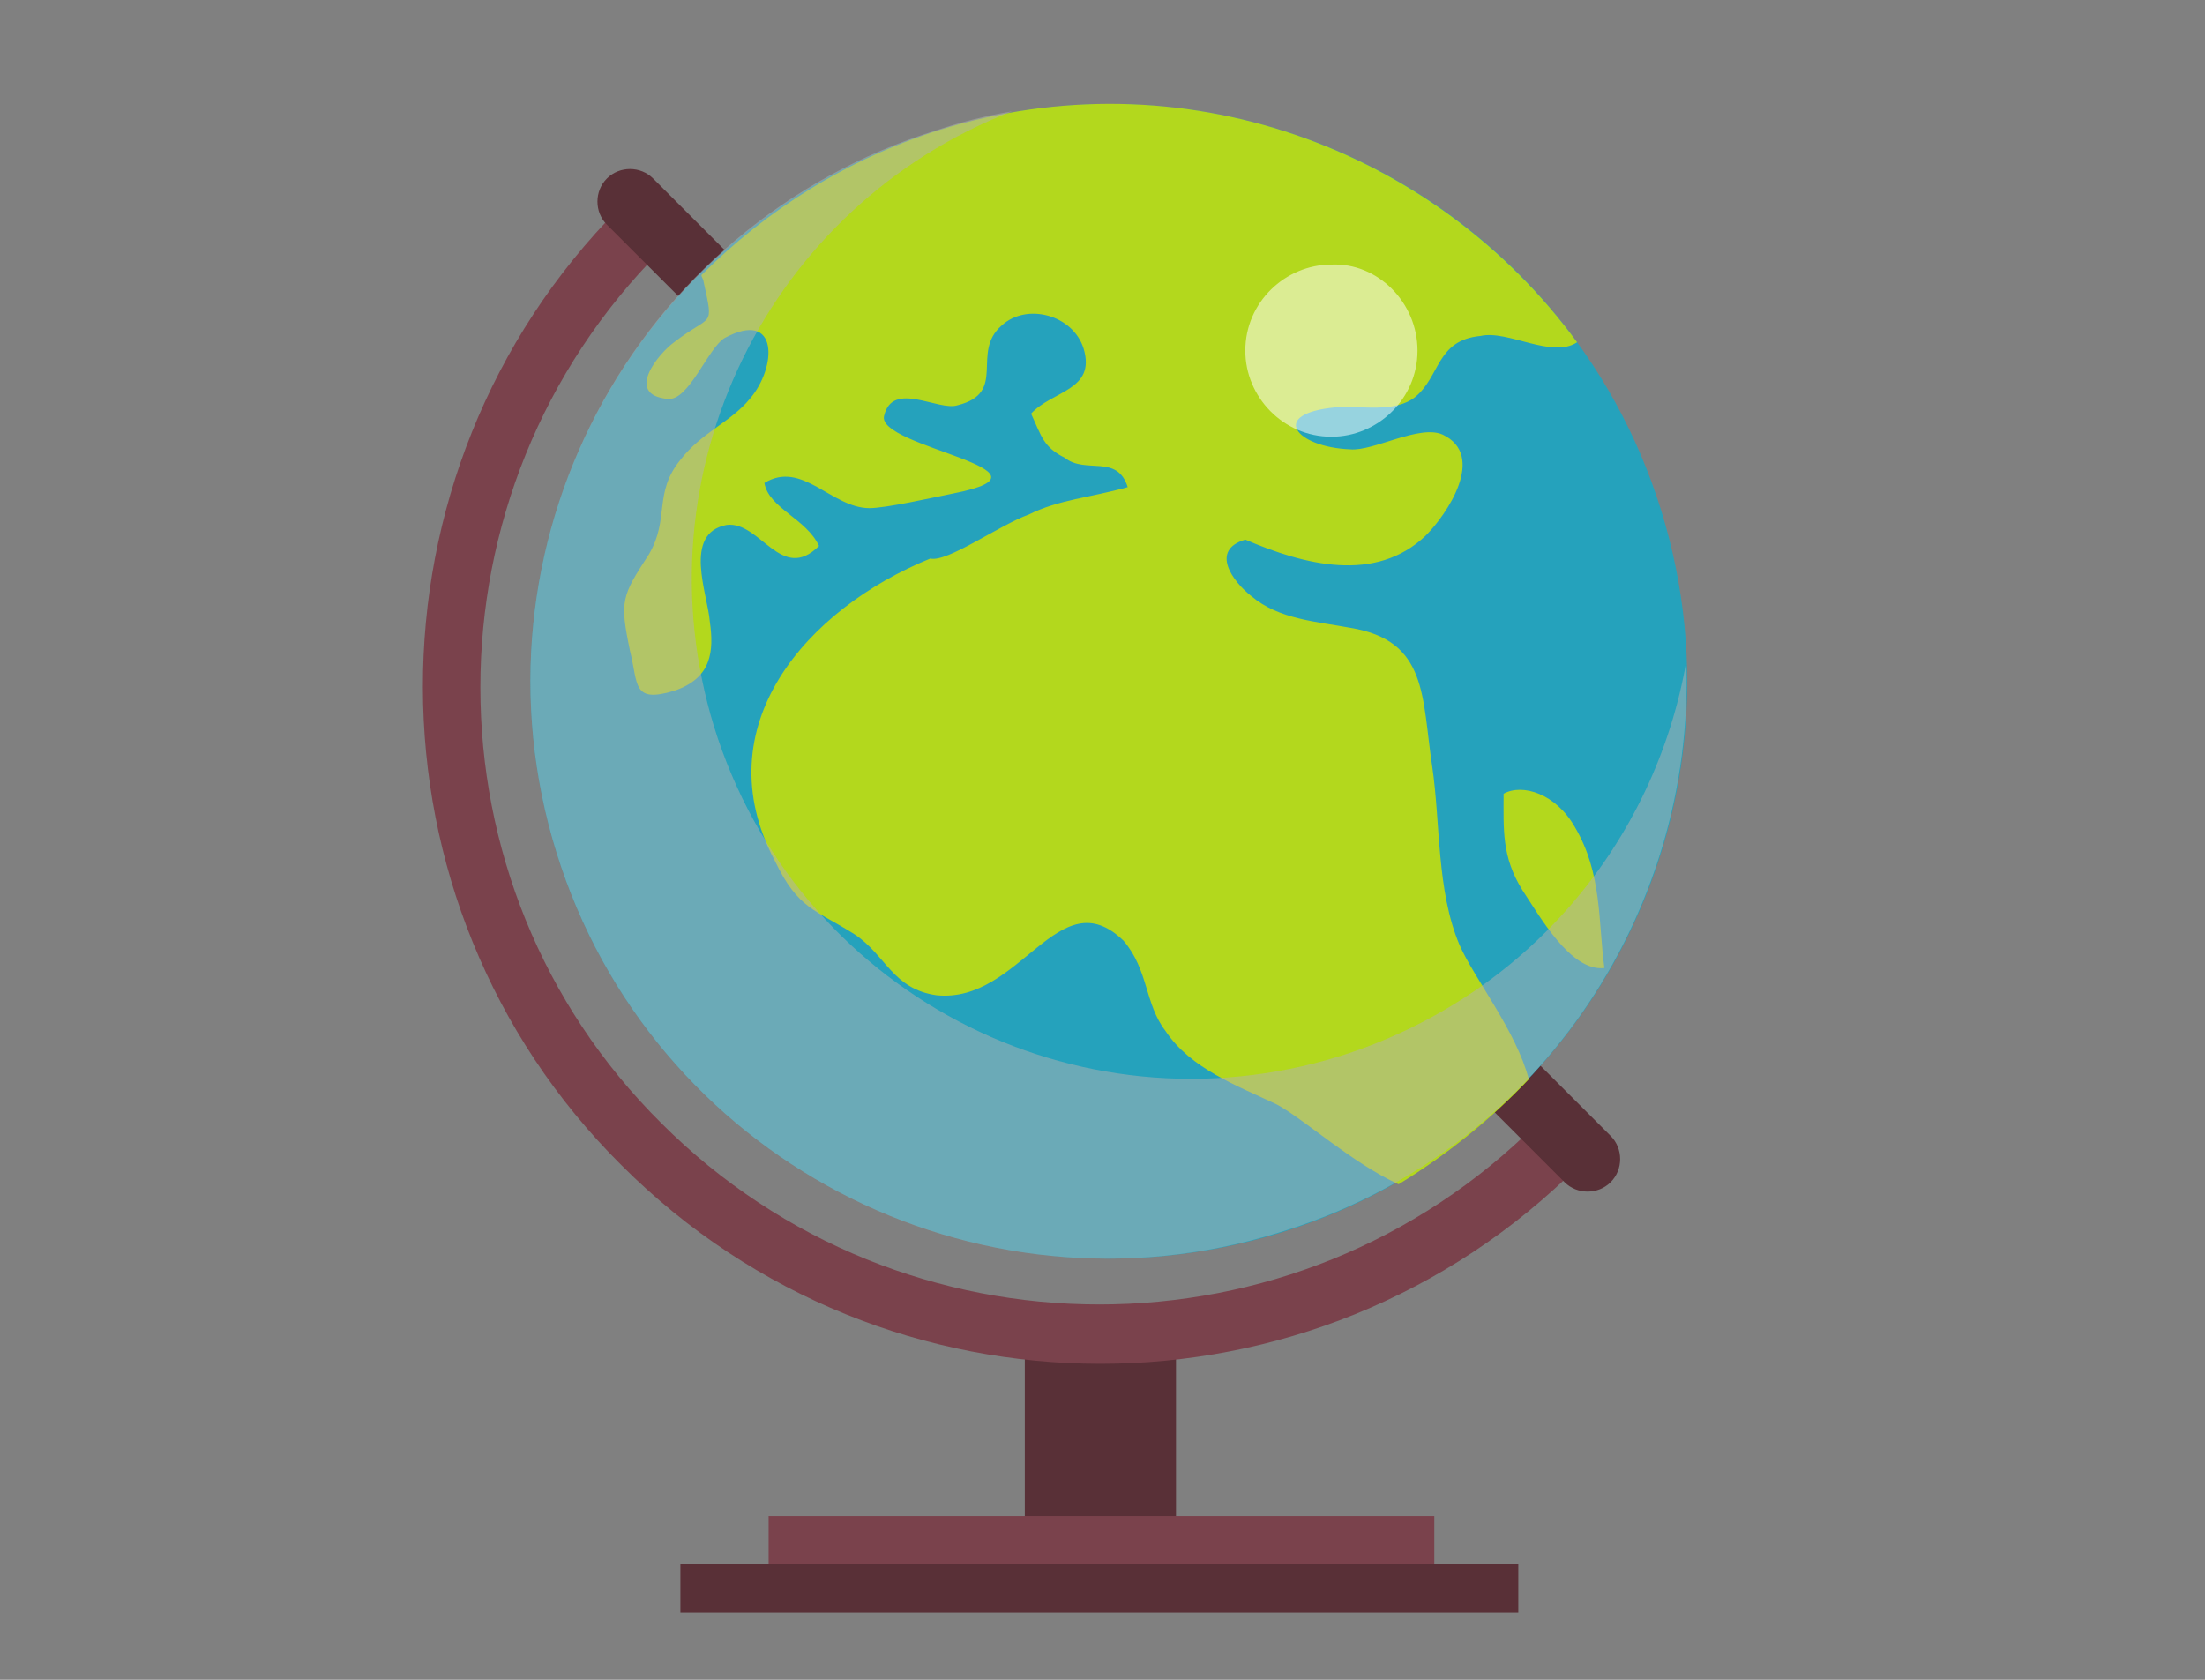
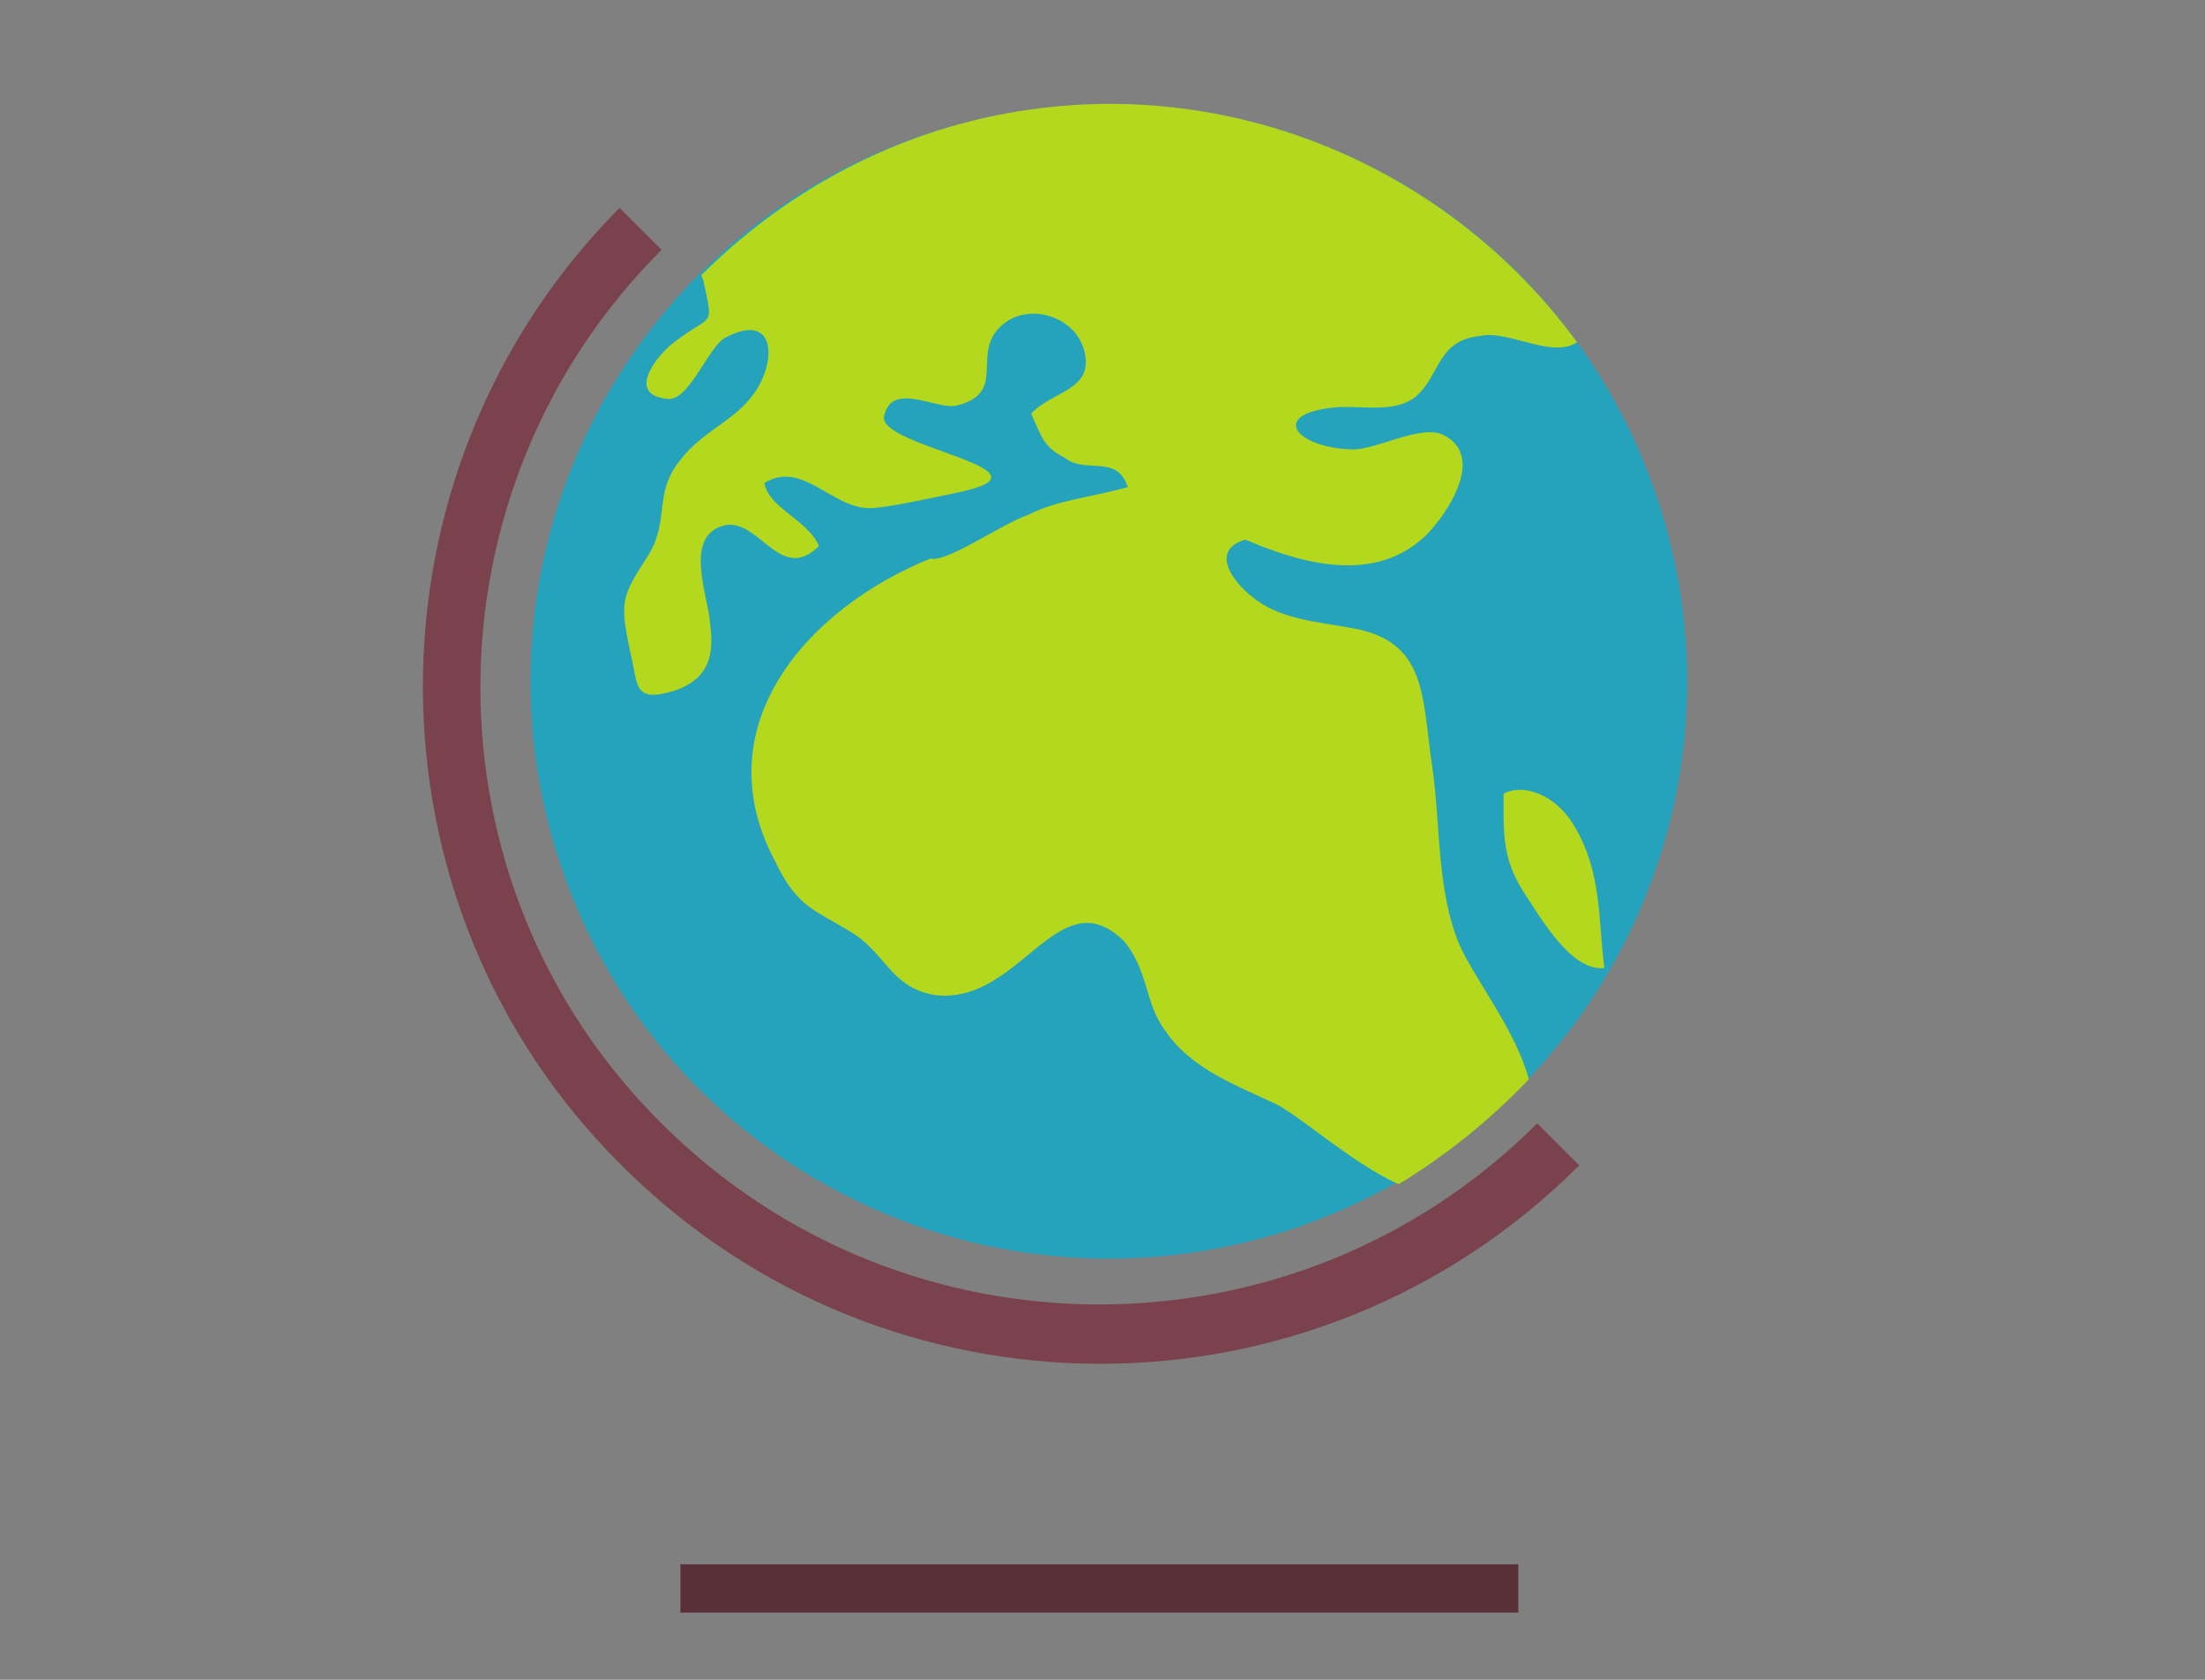
<svg xmlns="http://www.w3.org/2000/svg" version="1.1" id="Calque_1" x="0px" y="0px" viewBox="0 0 105 80" style="enable-background:new 0 0 105 80;" xml:space="preserve">
  <rect x="0" y="0" width="105" height="80" fill="#808080" stroke="none" />
  <style type="text/css">
	.st0{fill:#EAD5B8;}
	.st1{fill:#88563C;}
	.st2{fill:#E5E5E5;}
	.st3{fill:#478AB7;}
	.st4{fill:#D8BB93;}
	.st5{fill:#544C65;}
	.st6{fill:#EFD3B3;}
	.st7{fill:#D27016;}
	.st8{fill:#DF982C;}
	.st9{fill:#D47616;}
	.st10{fill:#DB8E1B;}
	.st11{fill:#C4C4C4;}
	.st12{fill:#FFFFFF;}
	.st13{fill:#E2CBB0;}
	.st14{fill:#DCDEE0;}
	.st15{fill:#A1BF35;}
	.st16{fill:#CD5918;}
	.st17{opacity:0.93;fill:#E1C0A3;enable-background:new    ;}
	.st18{fill:#614B3C;}
	.st19{opacity:0.25;fill:#FFFFFF;enable-background:new    ;}
	.st20{fill:#AEAEAE;}
	.st21{fill:#8A8A8A;}
	.st22{fill:#6E756C;}
	.st23{fill:#EAB73D;}
	.st24{opacity:0.55;fill:#E2A8B2;enable-background:new    ;}
	.st25{opacity:0.55;fill:#B99E11;enable-background:new    ;}
	.st26{opacity:0.55;fill:#F5EDCC;enable-background:new    ;}
	.st27{fill:#BFC1BE;}
	.st28{fill:#A3A8A2;}
	.st29{fill:#C6C8C5;}
	.st30{fill:#48ABC6;}
	.st31{fill:#A2CFDC;}
	.st32{fill:#90999D;}
	.st33{fill:#B1D6E0;}
	.st34{fill:#FFFDF5;}
	.st35{opacity:0.75;fill:#E2D9C4;enable-background:new    ;}
	.st36{fill:#8B8B8C;}
	.st37{fill:none;stroke:#F7E9E3;stroke-width:0.77;stroke-miterlimit:10;}
	.st38{fill:#F7E9E3;}
	.st39{opacity:0.5;fill:#B78160;enable-background:new    ;}
	.st40{fill:#A3C034;}
	.st41{opacity:0.47;}
	.st42{opacity:0.36;fill:#A3C034;enable-background:new    ;}
	.st43{opacity:0.35;fill:#A3C034;enable-background:new    ;}
	.st44{fill:#48463B;}
	.st45{opacity:0.47;fill:#A3C034;enable-background:new    ;}
	.st46{opacity:0.3;fill:#408A91;enable-background:new    ;}
	.st47{fill:#CB4C3A;}
	.st48{opacity:0.3;fill:#CB4C3A;enable-background:new    ;}
	.st49{fill:#DA8B15;}
	.st50{fill:#EDC253;}
	.st51{fill:#C42517;}
	.st52{opacity:0.49;fill:#CB4C3A;enable-background:new    ;}
	.st53{fill:#A5BF32;}
	.st54{fill:#AEC531;}
	.st55{opacity:0.43;fill:#A3C034;enable-background:new    ;}
	.st56{fill:#B78160;}
	.st57{fill:#284276;}
	.st58{opacity:0.37;fill:#284276;enable-background:new    ;}
	.st59{fill:#593037;}
	.st60{fill:#7A424C;}
	.st61{fill:#25A2BC;}
	.st62{fill:#B3D81D;}
	.st63{opacity:0.5;fill:#B3B3B3;}
	.st64{opacity:0.52;fill:#FFFFFF;}
</style>
  <g>
-     <rect x="48.8" y="63.1" class="st59" width="7.2" height="11.2" />
-     <rect x="36.6" y="72.2" class="st60" width="31.7" height="2.3" />
    <rect x="32.4" y="74.5" class="st59" width="39.9" height="2.3" />
    <path class="st60" d="M29.6,55.5c12.6,12.6,33,12.6,45.6,0l-2-2c-11.5,11.5-30.2,11.5-41.7,0C20,42.1,20,23.4,31.5,11.9l-2-2   C17,22.5,17,43,29.6,55.5z" />
-     <path class="st59" d="M74.5,56.3c0.6,0.6,1.6,0.6,2.2,0l0,0c0.6-0.6,0.6-1.6,0-2.2L31.1,8.5c-0.6-0.6-1.6-0.6-2.2,0l0,0   c-0.6,0.6-0.6,1.6,0,2.2L74.5,56.3z" />
    <g>
      <path class="st61" d="M79.1,24.3c4.5,14.5-3.6,29.9-18.1,34.4C46.4,63.2,31,55.1,26.5,40.6C22,26.1,30.1,10.7,44.7,6.2    C59.2,1.7,74.6,9.8,79.1,24.3z" />
      <path class="st62" d="M75.1,16.3c-1.2,0.8-3.3-0.6-4.6-0.3c-2.1,0.2-1.9,1.9-3.1,2.9c-1,0.8-2.6,0.4-3.8,0.5    c-3.2,0.3-1.9,1.9,0.7,2c1.1,0.1,3.3-1.2,4.4-0.7c2.1,1,0.2,3.8-0.8,4.8c-2.4,2.3-5.8,1.4-8.6,0.2c-1.7,0.5-0.6,2,0.3,2.7    c1.3,1.1,3.1,1.2,4.7,1.5c3.7,0.6,3.4,3.3,3.9,6.6c0.4,2.7,0.2,5.9,1.3,8.5c0.7,1.6,2.7,4.1,3.3,6.4c-1.8,1.9-3.9,3.6-6.2,5    c-2.2-1-4.5-3.1-5.8-3.8c-1.9-0.9-4.1-1.7-5.3-3.5c-1-1.3-0.8-2.9-2-4.3c-3.1-3-4.9,3-8.9,2.6c-2.1-0.3-2.4-1.9-3.9-2.9    c-1.9-1.2-2.7-1.2-3.8-3.5c-3.4-6.4,1.5-12,7.4-14.4c0.8,0.2,3.3-1.6,4.7-2.1c1.4-0.7,2.9-0.8,4.7-1.3c-0.5-1.6-2-0.6-3-1.4    c-1-0.5-1.1-1-1.6-2.1c1-1.1,3.1-1.1,2.5-3.1c-0.5-1.6-2.7-2.2-3.9-1.1c-1.5,1.3,0.3,3.2-2.1,3.8c-0.9,0.3-3.1-1.2-3.5,0.5    c-0.4,1.5,8.9,2.6,3.3,3.7c-1,0.2-3.2,0.7-4,0.7c-1.8,0-3.2-2.3-5-1.2c0.2,1.2,2,1.7,2.6,3c-1.8,1.8-2.8-1.2-4.4-1    c-2.1,0.4-0.9,3.3-0.8,4.6c0.2,1.4,0.1,2.7-1.7,3.3c-2,0.6-1.7-0.3-2.1-1.9c-0.5-2.4-0.4-2.6,0.9-4.6c1-1.7,0.2-2.9,1.5-4.5    c1-1.3,2.4-1.8,3.3-2.9c1.3-1.5,1.4-4.3-1.2-2.9c-0.8,0.5-1.7,3-2.7,2.9c-2.1-0.2-0.4-2.2,0.3-2.7c1.8-1.4,1.9-0.6,1.4-2.9    c0-0.1-0.1-0.2-0.1-0.3c3.1-3.1,6.9-5.5,11.3-6.9C56.2,2.6,68.3,7,75.1,16.3z" />
      <path class="st62" d="M76.4,46.1c-1.6,0.2-3.1-2.5-3.9-3.7c-1-1.6-0.9-2.9-0.9-4.6c0.9-0.5,2.5,0,3.4,1.6    C76.3,41.6,76.1,43.9,76.4,46.1z" />
    </g>
-     <path class="st63" d="M60.9,58.7C46.4,63.2,31,55.1,26.5,40.6C22,26.1,30.1,10.7,44.6,6.2c1.2-0.4,2.4-0.7,3.6-0.9   C36.6,9.8,30.3,22.5,34,34.6c3.9,12.6,17.2,19.6,29.8,15.7c8.9-2.8,15-10.2,16.5-18.8C80.7,43.6,73.1,55,60.9,58.7z" />
-     <path class="st64" d="M67.5,16.7c0,2.3-1.9,4.1-4.1,4.1c-2.3,0-4.1-1.9-4.1-4.1c0-2.3,1.9-4.1,4.1-4.1   C65.6,12.5,67.5,14.4,67.5,16.7z" />
  </g>
</svg>